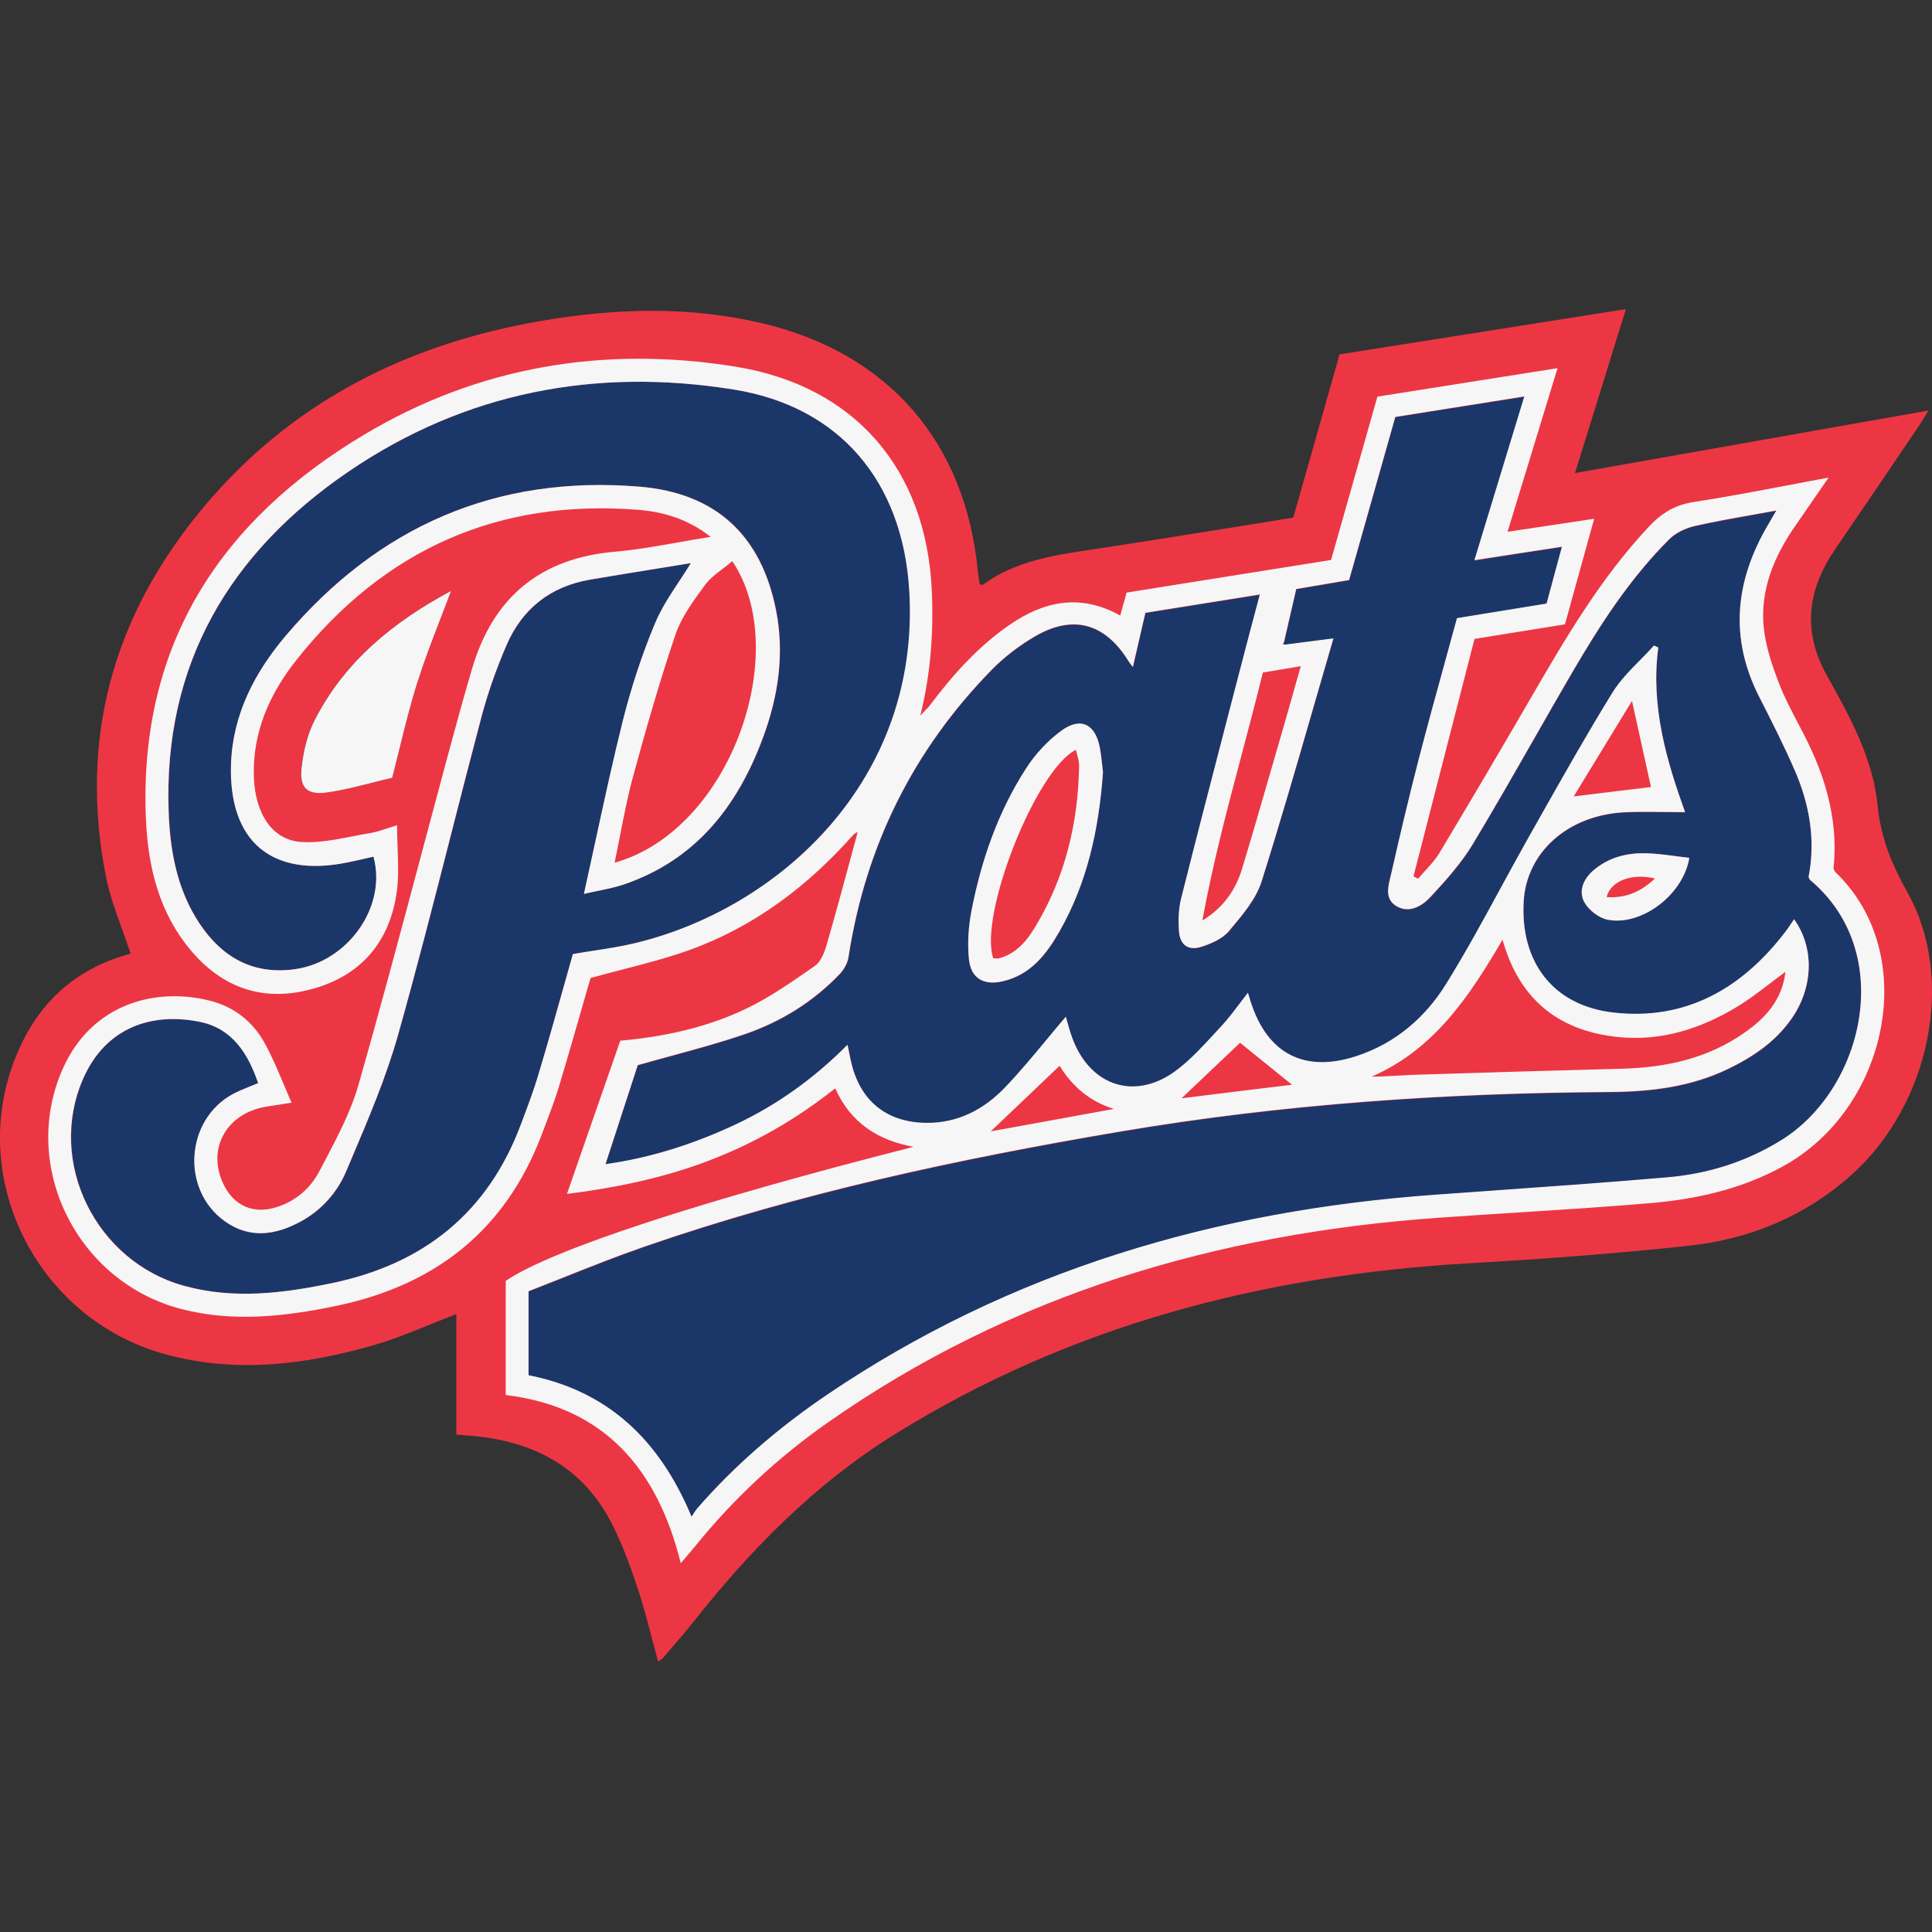
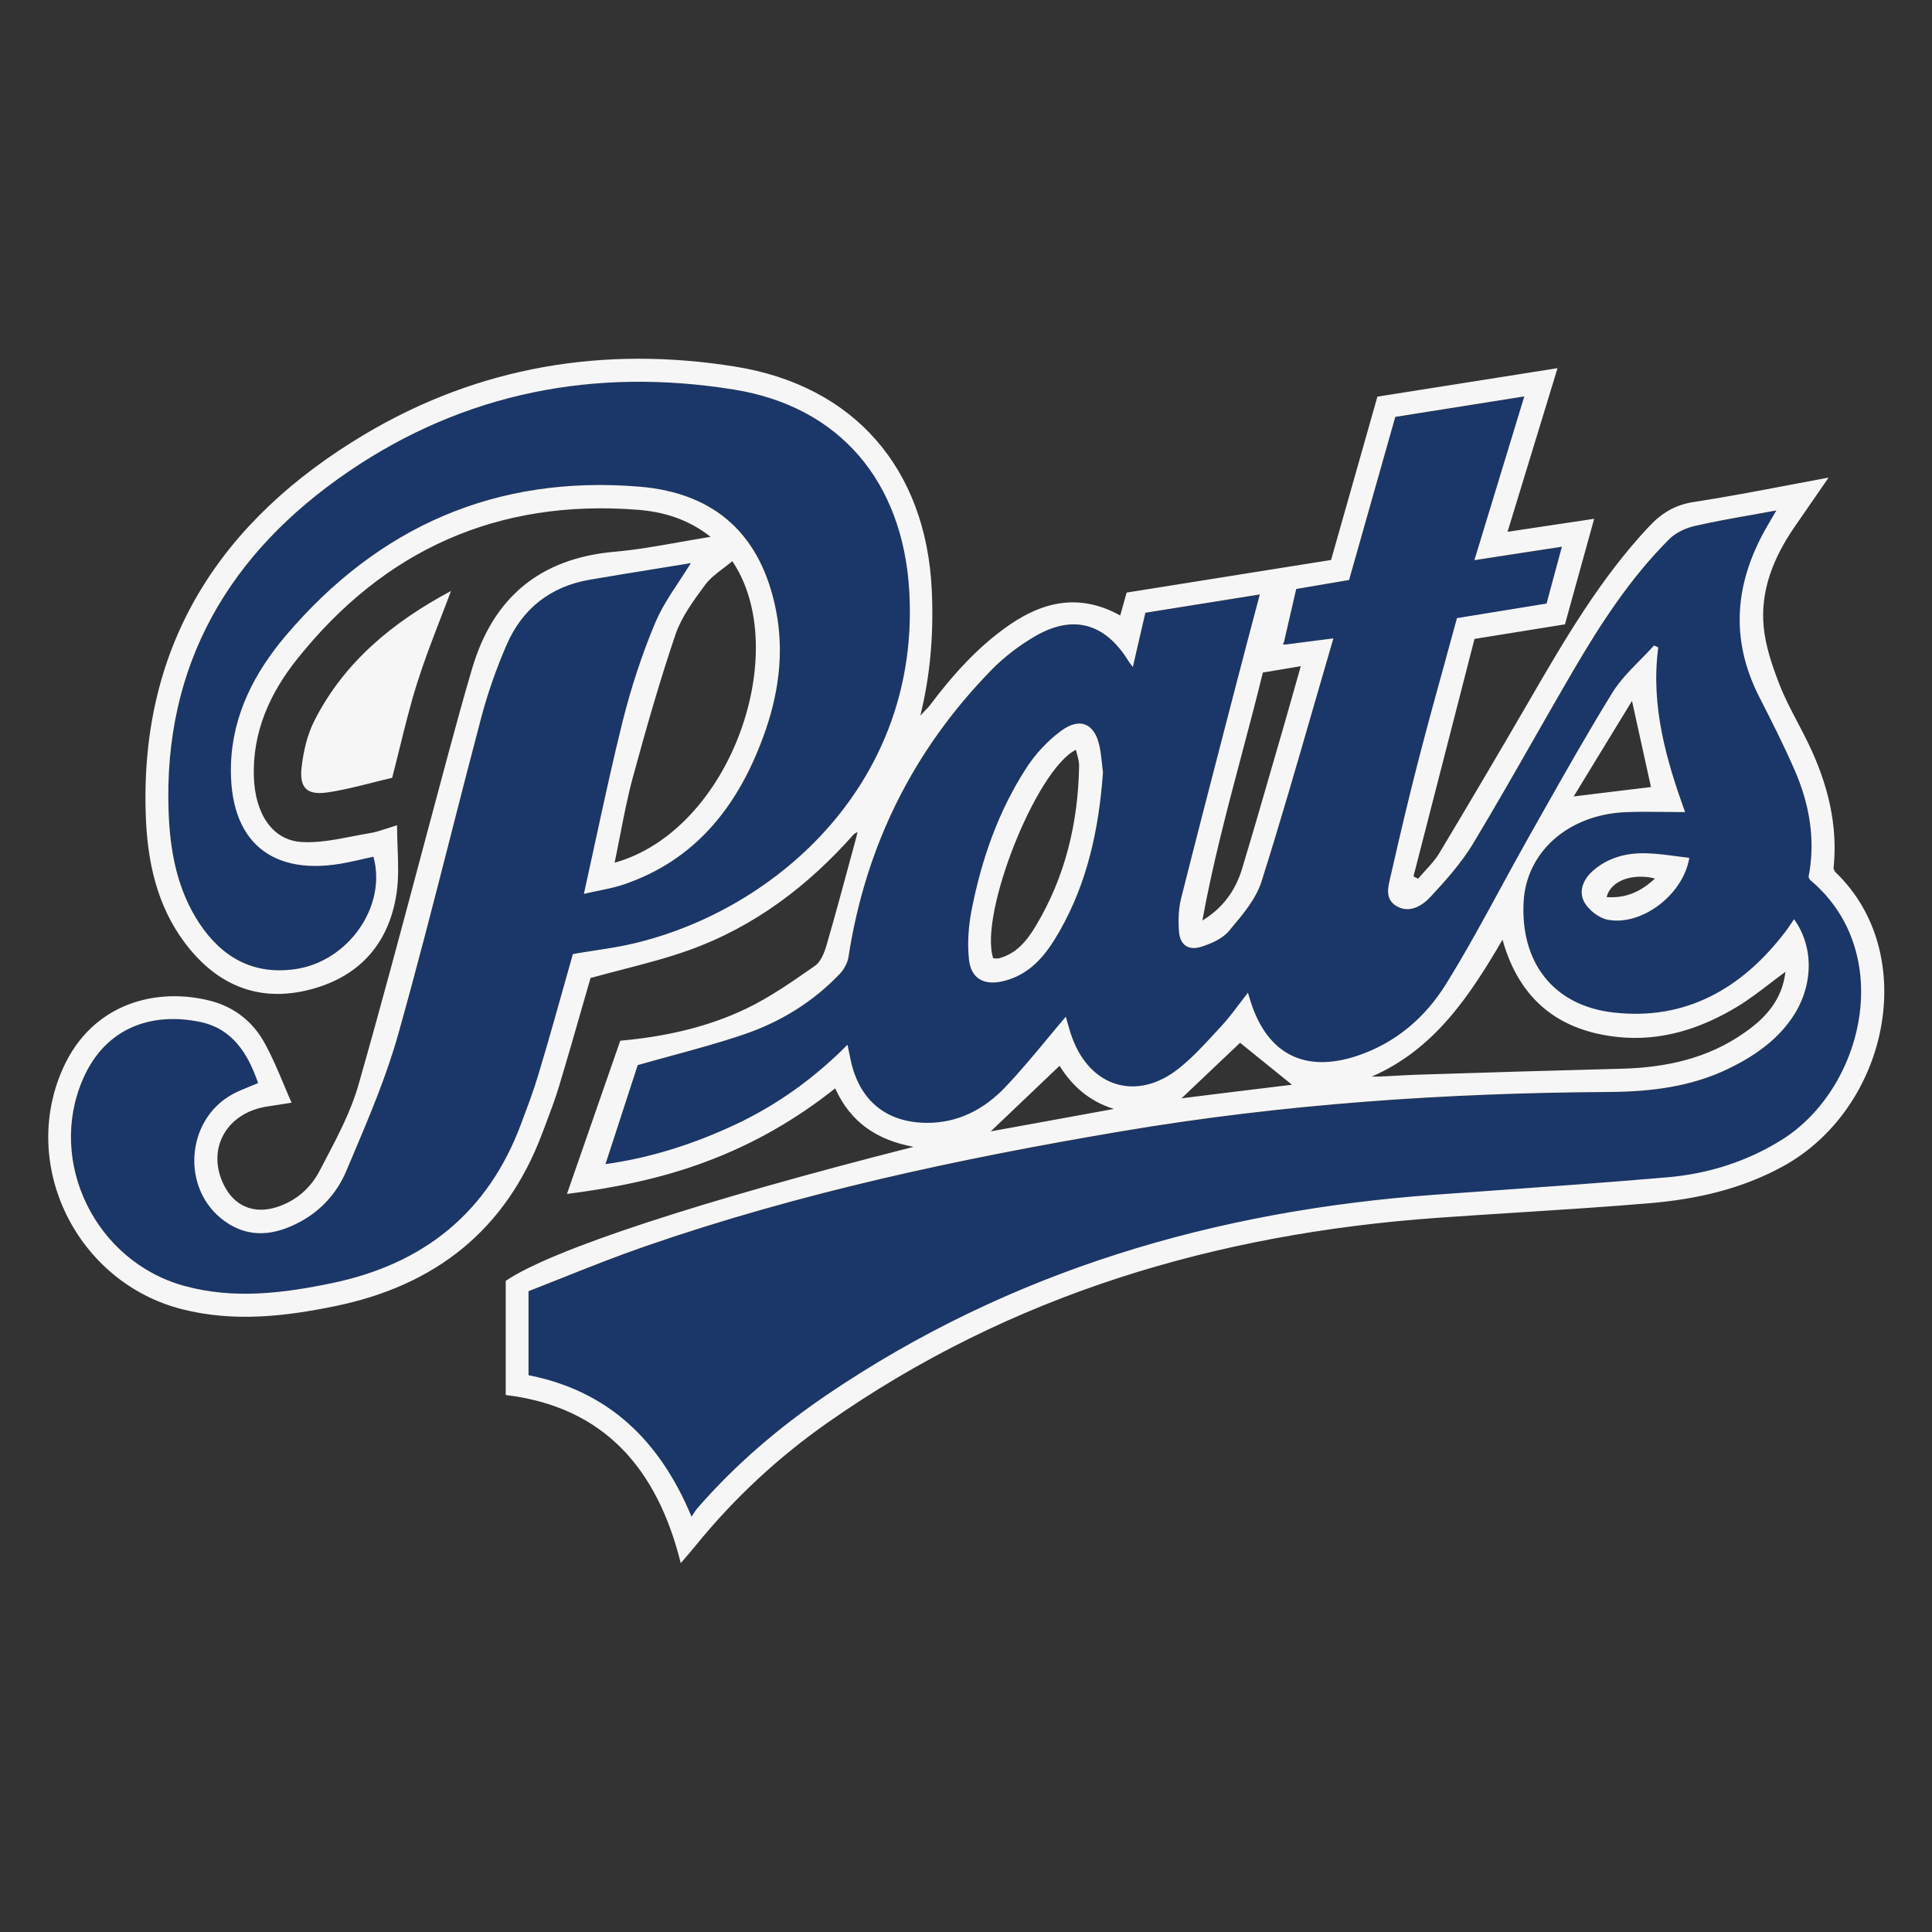
<svg xmlns="http://www.w3.org/2000/svg" width="50" height="50" viewBox="0 0 50 50" fill="none">
  <rect x="0" y="0" width="50" height="50" fill="#333333" stroke="none" />
-   <path fill-rule="evenodd" clip-rule="evenodd" d="M16.88 42.432C16.93 42.62 16.979 42.809 17.031 43C17.067 42.975 17.09 42.961 17.107 42.95C17.121 42.941 17.131 42.936 17.139 42.929C17.204 42.853 17.27 42.777 17.335 42.701L17.336 42.7C17.537 42.469 17.737 42.238 17.925 41.999C19.423 40.106 21.087 38.402 23.158 37.118C27.718 34.286 32.719 32.999 38.025 32.693C39.923 32.585 41.821 32.444 43.711 32.239C45.291 32.067 46.723 31.477 47.928 30.394C49.939 28.588 50.621 25.348 49.372 23.109C48.971 22.392 48.678 21.703 48.596 20.872C48.478 19.639 47.88 18.554 47.285 17.491C46.633 16.331 46.777 15.257 47.502 14.202C48.224 13.148 48.94 12.088 49.657 11.027C49.7 10.963 49.74 10.898 49.79 10.816L49.79 10.816L49.791 10.815C49.824 10.76 49.862 10.698 49.908 10.625C49.168 10.756 48.434 10.885 47.703 11.014L47.7 11.015C45.373 11.426 43.08 11.832 40.761 12.243C40.944 11.652 41.125 11.07 41.305 10.49L41.325 10.425C41.574 9.62 41.823 8.819 42.078 8L40.859 8.193C38.771 8.522 36.724 8.845 34.668 9.171C34.468 9.878 34.269 10.579 34.071 11.278L34.07 11.279L34.024 11.444C33.839 12.096 33.654 12.746 33.469 13.397C32.992 13.473 32.517 13.55 32.044 13.626C30.791 13.827 29.552 14.026 28.311 14.214L28.229 14.226C27.247 14.374 26.268 14.523 25.434 15.135C25.425 15.14 25.41 15.136 25.391 15.132C25.38 15.129 25.368 15.126 25.355 15.124C25.349 15.085 25.343 15.046 25.337 15.008C25.324 14.927 25.312 14.846 25.304 14.764C24.983 11.441 22.991 9.145 19.745 8.371C17.835 7.915 15.914 7.977 14.002 8.306C10.521 8.901 7.52 10.415 5.236 13.165C2.926 15.943 2.032 19.132 2.748 22.712C2.838 23.161 2.996 23.597 3.156 24.039C3.233 24.25 3.31 24.461 3.38 24.677C3.349 24.688 3.293 24.705 3.236 24.722C1.899 25.119 0.982 25.986 0.444 27.262C-0.902 30.437 0.934 34.15 4.311 35.057C6.124 35.545 7.921 35.318 9.687 34.808C10.181 34.665 10.66 34.47 11.139 34.275C11.362 34.185 11.585 34.094 11.81 34.008V37.127L11.851 37.13L11.91 37.135L11.911 37.135C11.971 37.141 12.026 37.145 12.081 37.149C13.734 37.265 15.071 37.917 15.847 39.457C16.117 39.99 16.323 40.562 16.512 41.132C16.651 41.556 16.765 41.989 16.88 42.432ZM10.353 19.321C10.287 19.587 10.22 19.856 10.149 20.13C9.983 20.168 9.817 20.21 9.65 20.252C9.264 20.349 8.874 20.447 8.477 20.507C7.935 20.586 7.738 20.39 7.805 19.838C7.853 19.43 7.952 19.004 8.138 18.642C8.919 17.116 10.18 16.087 11.669 15.294C11.579 15.537 11.486 15.778 11.393 16.018C11.182 16.567 10.973 17.108 10.798 17.661C10.629 18.201 10.493 18.753 10.353 19.321Z" fill="#ED3644" />
  <path d="M14.55 25.668L14.55 25.669C14.347 26.39 14.143 27.113 13.932 27.834C13.823 28.204 13.686 28.568 13.55 28.931C13.53 28.982 13.511 29.033 13.492 29.084C12.637 31.383 10.973 32.71 8.604 33.206C7.332 33.473 6.059 33.631 4.779 33.28C2.48 32.651 1.217 30.077 2.153 27.925C2.74 26.579 3.95 26.193 5.188 26.448C6.02 26.621 6.423 27.265 6.686 28.03C6.613 28.061 6.541 28.09 6.471 28.119C6.319 28.18 6.173 28.24 6.034 28.313C4.807 28.974 4.68 30.777 5.814 31.599C6.46 32.067 7.134 31.967 7.791 31.61C8.327 31.318 8.731 30.862 8.962 30.318C9.011 30.201 9.061 30.084 9.11 29.967C9.554 28.921 10 27.869 10.307 26.78C10.787 25.077 11.225 23.364 11.663 21.65C11.928 20.613 12.194 19.576 12.468 18.542C12.634 17.916 12.854 17.298 13.111 16.703C13.517 15.756 14.248 15.178 15.271 15.002C15.851 14.903 16.431 14.809 17 14.717C17.298 14.669 17.593 14.621 17.883 14.574C17.787 14.733 17.683 14.89 17.579 15.047C17.347 15.4 17.113 15.755 16.953 16.141C16.614 16.955 16.338 17.802 16.123 18.656C15.872 19.657 15.653 20.668 15.428 21.709C15.327 22.177 15.224 22.652 15.116 23.134C15.246 23.105 15.367 23.08 15.483 23.056C15.722 23.008 15.935 22.964 16.14 22.893C18.01 22.259 19.099 20.861 19.756 19.075C20.145 18.021 20.309 16.929 20.092 15.81C19.714 13.857 18.538 12.759 16.555 12.595C12.849 12.286 9.802 13.621 7.405 16.447C6.598 17.4 6.023 18.491 5.983 19.778C5.918 21.782 7.041 22.718 8.993 22.321C9.161 22.287 9.327 22.249 9.493 22.211C9.552 22.198 9.611 22.184 9.67 22.171C10.025 23.452 9.015 24.886 7.642 25.082C6.562 25.235 5.755 24.781 5.168 23.9C4.59 23.032 4.407 22.037 4.37 21.02C4.226 17.187 5.949 14.302 9.021 12.207C12.033 10.152 15.412 9.505 18.995 10.081C21.753 10.523 23.364 12.479 23.536 15.268C23.84 20.209 20.142 23.529 16.422 24.413C16.062 24.498 15.698 24.554 15.322 24.612C15.159 24.637 14.994 24.662 14.826 24.691C14.733 25.016 14.642 25.342 14.55 25.668Z" fill="#1B3769" />
  <path fill-rule="evenodd" clip-rule="evenodd" d="M33.23 16.634L33.233 16.621C33.336 16.172 33.44 15.723 33.549 15.251C33.83 15.204 34.106 15.157 34.386 15.109C34.561 15.079 34.737 15.049 34.917 15.019C35.312 13.627 35.706 12.235 36.112 10.798C36.455 10.743 36.797 10.689 37.142 10.634L37.143 10.634C37.896 10.514 38.659 10.392 39.452 10.268C39.018 11.697 38.597 13.074 38.16 14.506C38.548 14.446 38.925 14.388 39.307 14.329L39.308 14.329C39.671 14.273 40.039 14.216 40.425 14.157L40.393 14.274L40.393 14.276C40.267 14.738 40.15 15.168 40.027 15.628C39.659 15.688 39.29 15.748 38.918 15.809L38.917 15.809C38.52 15.873 38.119 15.938 37.709 16.005C37.61 16.37 37.509 16.735 37.408 17.101C37.177 17.939 36.945 18.78 36.727 19.625C36.471 20.612 36.237 21.607 36.011 22.602C36.004 22.635 35.995 22.669 35.987 22.703C35.921 22.971 35.847 23.271 36.129 23.449C36.462 23.659 36.798 23.46 37.023 23.22C37.424 22.789 37.825 22.344 38.123 21.845C38.66 20.953 39.176 20.049 39.693 19.145C40.023 18.566 40.354 17.987 40.69 17.411C41.41 16.175 42.185 14.976 43.203 13.961C43.373 13.794 43.624 13.675 43.858 13.621C44.346 13.511 44.839 13.423 45.356 13.331C45.558 13.295 45.765 13.258 45.976 13.219C45.916 13.323 45.87 13.401 45.829 13.471L45.829 13.471C45.804 13.513 45.781 13.552 45.759 13.59C44.91 15.039 44.752 16.518 45.536 18.052C45.855 18.675 46.171 19.302 46.45 19.943C46.836 20.827 46.994 21.754 46.808 22.706C46.813 22.716 46.817 22.725 46.821 22.734C46.831 22.756 46.838 22.773 46.85 22.783C49.084 24.657 48.235 28.192 46.106 29.512C45.197 30.077 44.208 30.386 43.161 30.476C41.606 30.61 40.049 30.721 38.492 30.831C38.042 30.863 37.592 30.895 37.142 30.927C31.461 31.338 26.153 32.886 21.395 36.112C20.159 36.948 19.031 37.915 18.047 39.046C18.014 39.083 17.986 39.126 17.952 39.18C17.937 39.205 17.92 39.232 17.9 39.261C17.079 37.288 15.748 36.007 13.681 35.599V33.424C14.01 33.297 14.337 33.167 14.664 33.037C15.337 32.769 16.009 32.502 16.693 32.265C20.704 30.879 24.836 29.997 29.01 29.289C33.199 28.58 37.418 28.294 41.66 28.268C42.727 28.262 43.765 28.138 44.738 27.664C45.375 27.355 45.951 26.964 46.365 26.375C46.932 25.567 46.966 24.538 46.433 23.798C46.405 23.838 46.378 23.878 46.352 23.917L46.352 23.918C46.304 23.989 46.258 24.058 46.207 24.124C45.087 25.592 43.632 26.425 41.762 26.213C40.191 26.034 39.345 24.901 39.435 23.336C39.508 22.057 40.586 21.099 42.05 21.028C42.395 21.011 42.742 21.016 43.097 21.021C43.266 21.023 43.438 21.025 43.612 21.025C43.136 19.702 42.715 18.284 42.919 16.765L42.809 16.714C42.694 16.841 42.573 16.965 42.451 17.088C42.188 17.355 41.924 17.623 41.731 17.936C41.078 18.989 40.47 20.069 39.862 21.148C39.771 21.308 39.681 21.469 39.59 21.629C39.336 22.078 39.09 22.532 38.843 22.985C38.386 23.826 37.928 24.667 37.424 25.479C36.885 26.346 36.112 27.007 35.111 27.338C33.774 27.778 32.815 27.293 32.378 25.958C32.361 25.905 32.345 25.852 32.321 25.773L32.299 25.7C32.218 25.803 32.142 25.903 32.069 26C31.918 26.201 31.776 26.389 31.616 26.559C31.563 26.617 31.509 26.675 31.455 26.734C31.151 27.064 30.844 27.398 30.494 27.673C29.428 28.512 28.226 28.149 27.752 26.871C27.701 26.73 27.66 26.584 27.625 26.456C27.611 26.408 27.598 26.363 27.586 26.321C27.438 26.495 27.292 26.672 27.145 26.849C26.778 27.293 26.409 27.739 26.009 28.155C25.468 28.722 24.799 29.073 23.984 29.067C22.971 29.062 22.283 28.526 22.041 27.542C22.015 27.442 21.995 27.34 21.97 27.215C21.96 27.163 21.949 27.107 21.936 27.046C21.076 27.914 20.123 28.6 19.043 29.107C17.962 29.615 16.84 29.975 15.672 30.136L15.75 29.895C16.01 29.096 16.263 28.318 16.507 27.574C16.789 27.493 17.075 27.415 17.361 27.337L17.361 27.337C17.998 27.164 18.64 26.989 19.268 26.774C20.205 26.454 21.045 25.938 21.736 25.212C21.846 25.096 21.939 24.929 21.962 24.773C22.405 21.896 23.637 19.415 25.665 17.343C25.987 17.014 26.37 16.722 26.768 16.487C27.764 15.898 28.596 16.13 29.208 17.116C29.221 17.137 29.235 17.156 29.254 17.18C29.272 17.203 29.293 17.231 29.321 17.27C29.383 16.998 29.443 16.74 29.502 16.484C29.55 16.278 29.597 16.074 29.645 15.866C30.201 15.777 30.755 15.688 31.32 15.598L31.322 15.598C31.742 15.531 32.169 15.463 32.606 15.393C32.514 15.746 32.423 16.09 32.334 16.43L32.333 16.431C32.231 16.818 32.13 17.199 32.031 17.581C31.967 17.827 31.904 18.073 31.84 18.319L31.835 18.336C31.409 19.975 30.983 21.615 30.57 23.259C30.502 23.529 30.494 23.82 30.514 24.101C30.539 24.458 30.753 24.617 31.095 24.509C31.354 24.427 31.645 24.297 31.811 24.098L31.866 24.033C32.178 23.661 32.511 23.264 32.652 22.82C33.129 21.307 33.57 19.782 34.014 18.243C34.178 17.674 34.343 17.103 34.51 16.53L34.02 16.593C33.766 16.625 33.521 16.657 33.278 16.688C33.276 16.685 33.274 16.683 33.272 16.68H33.202C33.205 16.674 33.208 16.669 33.212 16.664C33.218 16.655 33.225 16.645 33.23 16.634ZM33.23 16.634C33.231 16.635 33.232 16.636 33.233 16.637C33.233 16.638 33.234 16.639 33.235 16.639C33.233 16.638 33.231 16.636 33.23 16.634ZM28.545 19.988C28.54 19.943 28.535 19.895 28.53 19.843C28.515 19.695 28.497 19.521 28.466 19.353C28.353 18.744 27.972 18.548 27.473 18.911C27.115 19.172 26.793 19.52 26.554 19.894C25.834 21.011 25.403 22.253 25.149 23.551C25.067 23.965 25.036 24.407 25.078 24.827C25.129 25.326 25.465 25.51 25.95 25.399C26.672 25.235 27.084 24.696 27.425 24.101C28.136 22.845 28.438 21.473 28.545 19.988ZM43.352 22.156C43.098 22.123 42.852 22.09 42.605 22.083C42.106 22.069 41.63 22.191 41.24 22.525C40.986 22.743 40.845 23.055 41.003 23.347C41.113 23.551 41.376 23.755 41.604 23.801C42.478 23.976 43.564 23.154 43.719 22.202C43.595 22.188 43.473 22.172 43.352 22.156Z" fill="#1B3769" />
  <path fill-rule="evenodd" clip-rule="evenodd" d="M28.545 19.988C28.438 21.476 28.136 22.845 27.422 24.098C27.084 24.694 26.672 25.229 25.947 25.396C25.462 25.507 25.126 25.323 25.076 24.824C25.033 24.404 25.064 23.965 25.146 23.548C25.4 22.25 25.831 21.008 26.551 19.892C26.791 19.517 27.112 19.169 27.47 18.908C27.97 18.545 28.35 18.741 28.463 19.35C28.492 19.506 28.509 19.664 28.524 19.804C28.531 19.87 28.538 19.932 28.545 19.988ZM25.731 24.802C25.743 24.802 25.753 24.803 25.764 24.804C25.802 24.806 25.835 24.808 25.865 24.798C26.314 24.674 26.585 24.334 26.805 23.965C27.569 22.692 27.902 21.298 27.927 19.821C27.929 19.729 27.905 19.637 27.879 19.54C27.867 19.496 27.855 19.45 27.845 19.404C26.81 19.917 25.327 23.681 25.705 24.801C25.714 24.801 25.723 24.802 25.731 24.802Z" fill="#F6F6F6" />
  <path fill-rule="evenodd" clip-rule="evenodd" d="M41.601 23.801C42.478 23.976 43.564 23.157 43.719 22.202C43.609 22.189 43.5 22.174 43.393 22.16C43.125 22.124 42.864 22.089 42.602 22.083C42.103 22.069 41.629 22.188 41.237 22.525C40.983 22.743 40.843 23.055 41.001 23.347C41.113 23.551 41.376 23.755 41.601 23.801ZM42.831 22.735C42.236 22.59 41.68 22.797 41.579 23.217C42.075 23.251 42.467 23.078 42.831 22.735Z" fill="#F6F6F6" />
  <path fill-rule="evenodd" clip-rule="evenodd" d="M17.835 24.589C19.525 23.982 20.915 22.927 22.1 21.587C22.122 21.573 22.145 21.558 22.193 21.527C22.186 21.564 22.18 21.589 22.175 21.609C22.172 21.622 22.17 21.633 22.168 21.643C22.119 21.824 22.07 22.005 22.021 22.186L22.02 22.19C21.816 22.943 21.613 23.696 21.395 24.447C21.338 24.645 21.248 24.886 21.093 24.994L21.029 25.039C20.48 25.421 19.922 25.81 19.322 26.099C18.264 26.61 17.119 26.839 16.053 26.933L16.052 26.934C15.579 28.294 15.125 29.598 14.673 30.899C15.872 30.748 17.105 30.505 18.292 30.057C19.494 29.606 20.591 28.98 21.615 28.166C22.021 29.073 22.732 29.512 23.643 29.68C18.162 31.074 14.276 32.339 13.088 33.149V36.103C15.624 36.407 17.009 38 17.618 40.454C17.67 40.393 17.717 40.338 17.761 40.288L17.761 40.287C17.855 40.178 17.931 40.089 18.005 39.998C18.997 38.776 20.137 37.716 21.423 36.815C26.164 33.492 31.492 31.925 37.204 31.517C37.886 31.468 38.568 31.425 39.25 31.382C40.405 31.308 41.56 31.235 42.712 31.137C43.903 31.035 45.056 30.777 46.128 30.193C48.875 28.699 49.716 24.682 47.496 22.567C47.485 22.556 47.479 22.541 47.469 22.518C47.467 22.512 47.464 22.506 47.461 22.5C47.458 22.493 47.455 22.485 47.451 22.477C47.572 21.351 47.299 20.277 46.805 19.251C46.716 19.065 46.62 18.883 46.524 18.7C46.356 18.381 46.189 18.062 46.058 17.729C45.869 17.244 45.691 16.728 45.643 16.215C45.556 15.274 45.903 14.426 46.43 13.655C46.712 13.244 46.994 12.836 47.324 12.36C46.973 12.425 46.631 12.49 46.294 12.554C45.452 12.714 44.644 12.868 43.832 12.992C43.35 13.066 43.003 13.278 42.679 13.624C41.421 14.962 40.504 16.535 39.59 18.111C38.82 19.438 38.039 20.762 37.249 22.08C37.147 22.248 37.011 22.396 36.874 22.545C36.815 22.609 36.756 22.674 36.699 22.74L36.581 22.681L36.59 22.645C37.114 20.605 37.639 18.564 38.16 16.535C38.975 16.405 39.734 16.283 40.501 16.158C40.592 15.832 40.681 15.509 40.77 15.185C40.929 14.609 41.089 14.03 41.257 13.426C40.789 13.495 40.348 13.562 39.907 13.629L39.906 13.629C39.611 13.673 39.317 13.718 39.015 13.763C39.233 13.047 39.448 12.346 39.662 11.646C39.876 10.945 40.091 10.244 40.309 9.528C39.403 9.672 38.516 9.812 37.635 9.951L37.634 9.951C36.97 10.056 36.309 10.16 35.647 10.265C35.405 11.117 35.166 11.96 34.927 12.804C34.768 13.365 34.608 13.927 34.448 14.492C33.678 14.614 32.911 14.737 32.145 14.859C31.146 15.018 30.15 15.177 29.157 15.336C29.127 15.444 29.099 15.543 29.072 15.64C29.044 15.737 29.017 15.831 28.991 15.929C27.958 15.356 27.022 15.555 26.128 16.17C25.318 16.728 24.672 17.451 24.083 18.23C24.032 18.299 23.972 18.36 23.912 18.42C23.88 18.453 23.848 18.486 23.818 18.52C24.088 17.425 24.165 16.357 24.114 15.268C23.967 12.139 22.12 9.984 19.028 9.488C15.63 8.941 12.377 9.483 9.416 11.254C5.735 13.454 3.62 16.64 3.772 21.085C3.811 22.267 4.048 23.415 4.776 24.39C5.557 25.436 6.601 25.932 7.898 25.64C9.224 25.343 10.056 24.487 10.262 23.126C10.32 22.743 10.305 22.35 10.29 21.941C10.283 21.75 10.276 21.555 10.276 21.357C10.186 21.384 10.104 21.411 10.027 21.437C9.862 21.491 9.72 21.538 9.574 21.561C9.42 21.586 9.266 21.616 9.111 21.647C8.673 21.732 8.234 21.818 7.803 21.791C7.044 21.743 6.604 21.057 6.57 20.113C6.53 18.942 6.987 17.936 7.69 17.057C9.943 14.228 12.885 12.91 16.501 13.193C17.158 13.244 17.796 13.426 18.391 13.893C18.112 13.938 17.84 13.986 17.574 14.033C17.005 14.134 16.457 14.231 15.906 14.279C13.977 14.449 12.761 15.461 12.217 17.306C11.994 18.06 11.788 18.82 11.582 19.58C11.361 20.401 11.142 21.223 10.922 22.045L10.922 22.046C10.385 24.062 9.848 26.078 9.275 28.084C9.083 28.753 8.75 29.389 8.421 30.016L8.421 30.016C8.372 30.108 8.324 30.2 8.276 30.292C8.042 30.746 7.659 31.086 7.148 31.244C6.564 31.426 6.065 31.213 5.794 30.669C5.337 29.748 5.848 28.809 6.897 28.639C7.063 28.615 7.229 28.588 7.443 28.554L7.546 28.537C7.472 28.371 7.403 28.206 7.335 28.044C7.18 27.676 7.031 27.323 6.846 26.99C6.545 26.442 6.065 26.063 5.456 25.904C4.077 25.544 2.39 25.941 1.626 27.656C0.503 30.173 1.992 33.186 4.706 33.881C6.04 34.221 7.36 34.074 8.68 33.801C11.255 33.271 13.085 31.846 14.027 29.345C14.062 29.252 14.097 29.159 14.133 29.066C14.249 28.757 14.367 28.448 14.462 28.132C14.685 27.394 14.898 26.651 15.101 25.942C15.163 25.728 15.223 25.518 15.283 25.311C15.563 25.233 15.841 25.161 16.116 25.09C16.705 24.937 17.279 24.788 17.835 24.589ZM34.127 16.57C33.833 16.608 33.555 16.644 33.275 16.68C33.25 16.68 33.227 16.68 33.199 16.671C33.204 16.661 33.211 16.651 33.217 16.642L33.221 16.636C33.222 16.634 33.223 16.632 33.224 16.63C33.225 16.629 33.226 16.627 33.227 16.626C33.271 16.435 33.315 16.245 33.359 16.052C33.42 15.788 33.482 15.52 33.546 15.243C33.813 15.198 34.077 15.153 34.344 15.107L34.344 15.107C34.532 15.075 34.721 15.043 34.914 15.01C35.309 13.618 35.703 12.226 36.11 10.789C36.629 10.707 37.15 10.624 37.679 10.54L37.681 10.54C38.259 10.448 38.846 10.355 39.449 10.259C39.012 11.688 38.592 13.066 38.157 14.497C38.543 14.438 38.919 14.38 39.299 14.321L39.311 14.319C39.672 14.264 40.038 14.207 40.422 14.149C40.368 14.348 40.316 14.541 40.265 14.731L40.263 14.737C40.184 15.031 40.106 15.32 40.025 15.62C39.62 15.686 39.217 15.751 38.808 15.818L38.807 15.818C38.446 15.876 38.08 15.936 37.706 15.997C37.601 16.384 37.494 16.771 37.388 17.158L37.388 17.159L37.388 17.159C37.162 17.977 36.937 18.795 36.724 19.617C36.468 20.606 36.234 21.598 36.008 22.593C36.001 22.626 35.992 22.66 35.984 22.694L35.984 22.695C35.918 22.962 35.844 23.262 36.127 23.441C36.459 23.65 36.798 23.452 37.021 23.211C37.418 22.783 37.819 22.335 38.121 21.836C38.667 20.928 39.193 20.007 39.719 19.086C40.04 18.524 40.361 17.962 40.687 17.403C41.409 16.167 42.182 14.968 43.2 13.953C43.367 13.786 43.621 13.667 43.855 13.613C44.338 13.502 44.826 13.415 45.337 13.325C45.545 13.288 45.756 13.25 45.973 13.21C45.927 13.289 45.889 13.354 45.855 13.411L45.855 13.412C45.818 13.475 45.787 13.528 45.756 13.582C44.904 15.03 44.749 16.51 45.533 18.043C45.852 18.667 46.168 19.293 46.447 19.934C46.833 20.821 46.991 21.745 46.805 22.698C46.813 22.711 46.819 22.724 46.824 22.735C46.831 22.752 46.837 22.766 46.847 22.774C49.084 24.648 48.232 28.183 46.103 29.504C45.195 30.068 44.205 30.377 43.158 30.468C41.597 30.603 40.033 30.713 38.468 30.824C38.025 30.855 37.582 30.887 37.139 30.919C31.459 31.33 26.15 32.877 21.392 36.103C20.157 36.942 19.028 37.906 18.044 39.037C18.015 39.07 17.991 39.108 17.962 39.153C17.944 39.183 17.923 39.216 17.897 39.252C17.076 37.28 15.748 35.998 13.678 35.59V33.416C13.967 33.303 14.255 33.188 14.543 33.074C15.256 32.79 15.967 32.507 16.69 32.257C20.701 30.867 24.833 29.986 29.008 29.28C33.196 28.571 37.416 28.285 41.658 28.26C42.721 28.251 43.762 28.129 44.735 27.656C45.372 27.347 45.948 26.958 46.362 26.366C46.929 25.558 46.963 24.529 46.43 23.789C46.402 23.83 46.375 23.869 46.349 23.909L46.349 23.909C46.301 23.98 46.255 24.05 46.204 24.115C45.082 25.584 43.626 26.417 41.759 26.204C40.188 26.026 39.342 24.892 39.432 23.327C39.506 22.049 40.583 21.091 42.047 21.02C42.393 21.004 42.741 21.009 43.097 21.013C43.266 21.015 43.436 21.017 43.609 21.017C43.133 19.693 42.712 18.276 42.916 16.756L42.806 16.705C42.691 16.833 42.57 16.956 42.449 17.079C42.185 17.347 41.921 17.614 41.728 17.927C41.101 18.943 40.513 19.983 39.925 21.023C39.813 21.222 39.7 21.422 39.587 21.621C39.334 22.07 39.087 22.523 38.84 22.976L38.84 22.977C38.383 23.817 37.925 24.658 37.421 25.47C36.882 26.338 36.11 27.001 35.108 27.33C33.771 27.769 32.812 27.284 32.375 25.949C32.365 25.915 32.354 25.88 32.341 25.838L32.341 25.837C32.329 25.797 32.314 25.751 32.296 25.691C32.215 25.794 32.14 25.893 32.067 25.99C31.915 26.191 31.773 26.378 31.614 26.55C31.56 26.608 31.506 26.667 31.452 26.725C31.148 27.056 30.841 27.39 30.491 27.664C29.422 28.503 28.223 28.14 27.75 26.862C27.696 26.716 27.654 26.564 27.617 26.432C27.605 26.39 27.594 26.35 27.583 26.312C27.416 26.507 27.252 26.705 27.088 26.903L27.088 26.903C26.738 27.325 26.386 27.749 26.006 28.146C25.465 28.71 24.794 29.065 23.981 29.059C22.969 29.053 22.283 28.515 22.038 27.534C22.018 27.452 22.002 27.369 21.982 27.273L21.982 27.273L21.982 27.273C21.968 27.203 21.953 27.126 21.933 27.038C21.073 27.905 20.117 28.591 19.04 29.099C17.959 29.606 16.837 29.966 15.669 30.128C15.785 29.771 15.9 29.418 16.014 29.071L16.014 29.069C16.182 28.555 16.346 28.053 16.504 27.565C16.791 27.483 17.081 27.404 17.373 27.324L17.373 27.324C18.005 27.152 18.642 26.979 19.265 26.766C20.202 26.445 21.042 25.93 21.733 25.204C21.843 25.088 21.936 24.92 21.959 24.764C22.402 21.89 23.634 19.41 25.662 17.335C25.987 17.003 26.367 16.714 26.765 16.479C27.761 15.889 28.596 16.121 29.205 17.108C29.223 17.139 29.246 17.169 29.284 17.218L29.285 17.219C29.295 17.232 29.306 17.246 29.318 17.261C29.38 16.99 29.44 16.732 29.499 16.476L29.499 16.475C29.547 16.269 29.594 16.065 29.642 15.858C30.131 15.779 30.62 15.701 31.115 15.622L31.116 15.622C31.603 15.545 32.096 15.466 32.604 15.384C32.403 16.138 32.214 16.856 32.028 17.573C31.938 17.92 31.848 18.266 31.758 18.613C31.357 20.158 30.957 21.702 30.567 23.251C30.5 23.52 30.491 23.815 30.511 24.093C30.533 24.453 30.751 24.611 31.092 24.501C31.351 24.419 31.642 24.291 31.808 24.09L31.846 24.044C32.163 23.669 32.505 23.264 32.649 22.811C33.127 21.298 33.567 19.773 34.011 18.234C34.175 17.665 34.34 17.094 34.508 16.521L34.127 16.57ZM15.375 24.602C15.195 24.63 15.012 24.658 14.826 24.691C14.774 24.875 14.722 25.06 14.67 25.245L14.669 25.248C14.428 26.108 14.186 26.974 13.926 27.834C13.809 28.225 13.665 28.608 13.521 28.99L13.486 29.084C12.631 31.383 10.964 32.713 8.598 33.206C7.329 33.47 6.054 33.631 4.773 33.28C2.474 32.651 1.211 30.074 2.147 27.925C2.734 26.576 3.944 26.19 5.182 26.448C6.014 26.621 6.418 27.265 6.68 28.03C6.607 28.061 6.535 28.09 6.464 28.119C6.311 28.181 6.165 28.24 6.028 28.313C4.801 28.974 4.675 30.78 5.808 31.599C6.454 32.067 7.128 31.97 7.786 31.61C8.322 31.318 8.725 30.862 8.956 30.318C9.005 30.201 9.055 30.084 9.105 29.967C9.548 28.921 9.995 27.869 10.302 26.78C10.781 25.077 11.22 23.364 11.658 21.65L11.658 21.649C11.923 20.613 12.188 19.576 12.462 18.542C12.629 17.916 12.848 17.298 13.105 16.703C13.511 15.756 14.242 15.178 15.266 15.002C15.845 14.903 16.425 14.809 16.994 14.717C17.292 14.669 17.587 14.621 17.878 14.574C17.781 14.733 17.678 14.89 17.574 15.047C17.341 15.4 17.107 15.755 16.947 16.141C16.608 16.955 16.332 17.799 16.117 18.656C15.867 19.657 15.648 20.668 15.422 21.709C15.321 22.177 15.218 22.652 15.111 23.134C15.251 23.101 15.383 23.074 15.508 23.048C15.734 23.001 15.938 22.959 16.134 22.893C18.005 22.259 19.093 20.864 19.75 19.075C20.14 18.021 20.303 16.929 20.086 15.81C19.705 13.857 18.529 12.759 16.549 12.595C12.843 12.289 9.797 13.624 7.399 16.447C6.593 17.397 6.02 18.491 5.978 19.778C5.913 21.782 7.035 22.718 8.987 22.321C9.156 22.287 9.326 22.248 9.495 22.209C9.551 22.196 9.608 22.183 9.664 22.171C10.02 23.452 9.013 24.889 7.636 25.082C6.553 25.235 5.749 24.779 5.162 23.9C4.587 23.032 4.401 22.037 4.364 21.02C4.22 17.19 5.944 14.302 9.015 12.207C12.028 10.152 15.407 9.505 18.989 10.081C21.747 10.523 23.358 12.479 23.53 15.268C23.835 20.209 20.134 23.529 16.416 24.413C16.078 24.494 15.732 24.547 15.375 24.602ZM18.709 14.715C18.79 14.653 18.872 14.591 18.952 14.523C20.515 16.841 18.921 21.482 15.906 22.327C15.956 22.09 16.001 21.855 16.047 21.622C16.146 21.114 16.244 20.613 16.377 20.121C16.715 18.882 17.068 17.641 17.48 16.425C17.636 15.968 17.943 15.551 18.236 15.153L18.247 15.138C18.367 14.975 18.534 14.848 18.709 14.715ZM45.817 25.444C45.945 25.346 46.074 25.247 46.207 25.15C46.125 25.867 45.702 26.34 45.15 26.723C44.191 27.401 43.102 27.63 41.951 27.659C40.185 27.704 38.42 27.758 36.654 27.814C36.502 27.819 36.351 27.828 36.198 27.836L36.198 27.836C35.969 27.849 35.737 27.863 35.498 27.863C37.111 27.163 38.025 25.793 38.885 24.319C39.322 25.884 40.357 26.683 41.883 26.839C42.995 26.953 44.024 26.621 44.966 26.049C45.261 25.869 45.536 25.659 45.817 25.444ZM32.144 22.485C31.975 23.047 31.645 23.503 31.117 23.823C31.38 22.375 31.755 20.958 32.133 19.533C32.32 18.828 32.508 18.12 32.683 17.405C32.99 17.355 33.295 17.303 33.664 17.241C33.605 17.45 33.548 17.651 33.493 17.845L33.493 17.846C33.41 18.139 33.331 18.42 33.25 18.701C33.148 19.05 33.047 19.4 32.946 19.75L32.946 19.75C32.683 20.663 32.419 21.576 32.144 22.485ZM41.415 19.484C41.682 19.047 41.953 18.604 42.236 18.14C42.419 18.976 42.574 19.682 42.727 20.368C42.248 20.425 41.763 20.485 41.245 20.548L40.727 20.612C40.957 20.235 41.184 19.862 41.415 19.484ZM27.422 27.582C27.735 28.095 28.189 28.503 28.827 28.699C28.076 28.837 27.325 28.974 26.592 29.107L26.591 29.107C26.27 29.165 25.953 29.223 25.64 29.28C25.968 28.966 26.306 28.645 26.65 28.318C26.905 28.075 27.163 27.829 27.422 27.582ZM33.382 28.029L33.436 28.073C32.525 28.183 31.552 28.302 30.578 28.424C31.109 27.922 31.619 27.438 32.093 26.987C32.513 27.327 32.953 27.683 33.382 28.029Z" fill="#F6F6F6" />
  <path d="M9.633 20.256C9.805 20.213 9.977 20.169 10.149 20.13C10.217 19.868 10.281 19.61 10.344 19.355C10.487 18.775 10.626 18.212 10.801 17.661C10.976 17.108 11.184 16.567 11.396 16.018C11.489 15.778 11.582 15.537 11.672 15.294C10.183 16.09 8.919 17.116 8.141 18.642C7.955 19.004 7.856 19.43 7.808 19.838C7.74 20.39 7.938 20.586 8.479 20.507C8.868 20.45 9.251 20.353 9.633 20.256Z" fill="#F6F6F6" />
</svg>